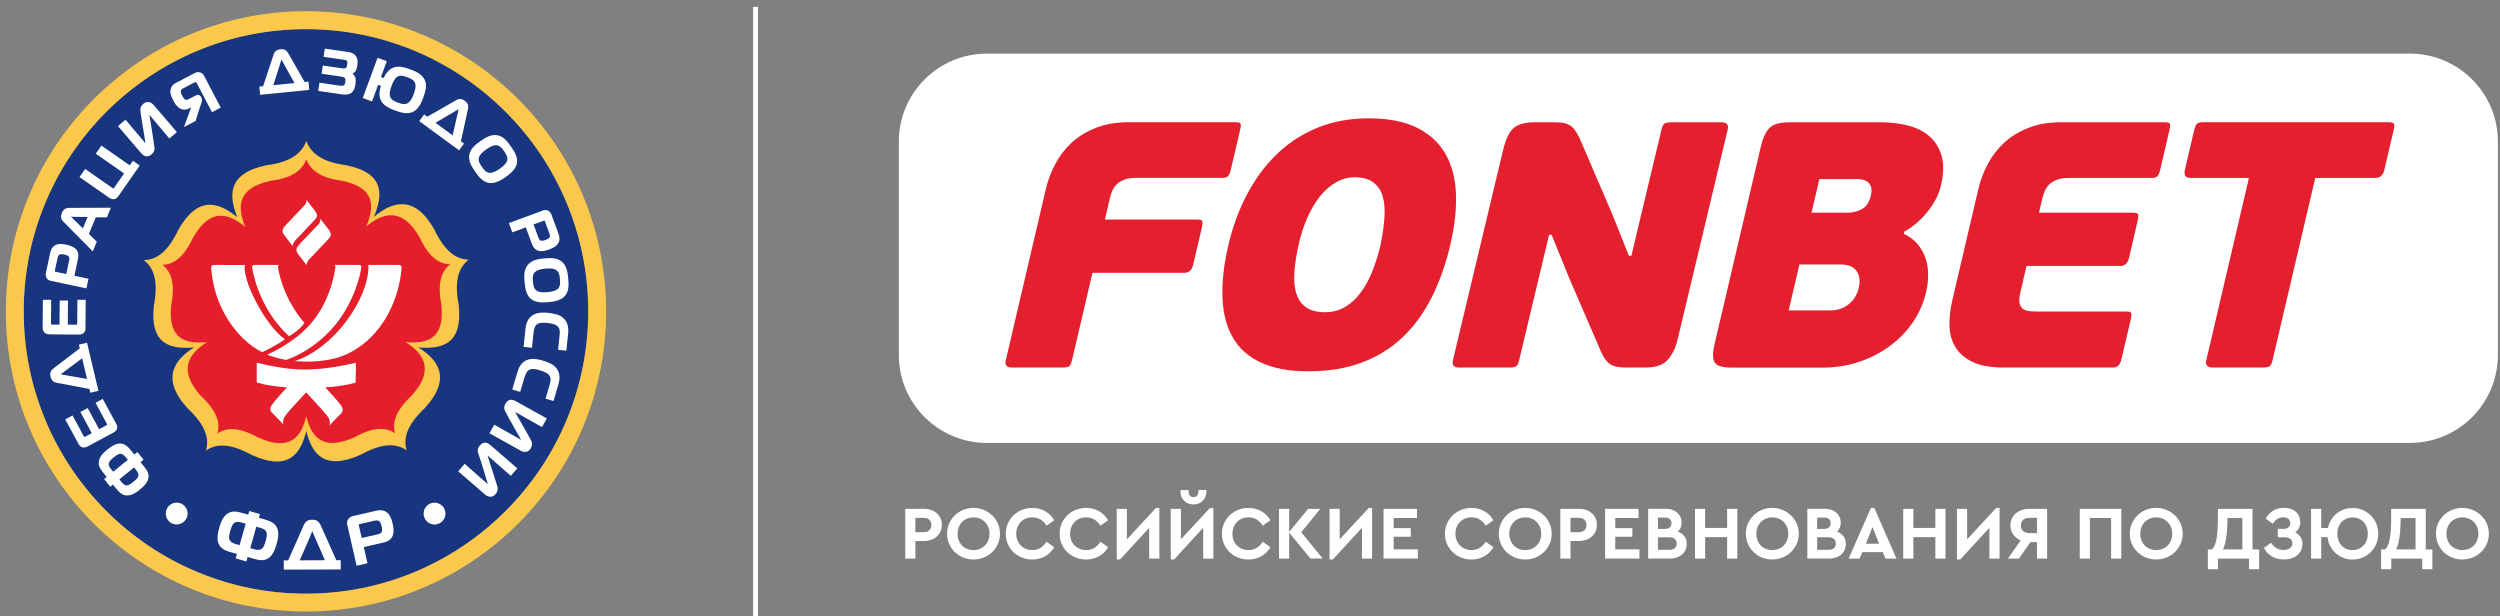
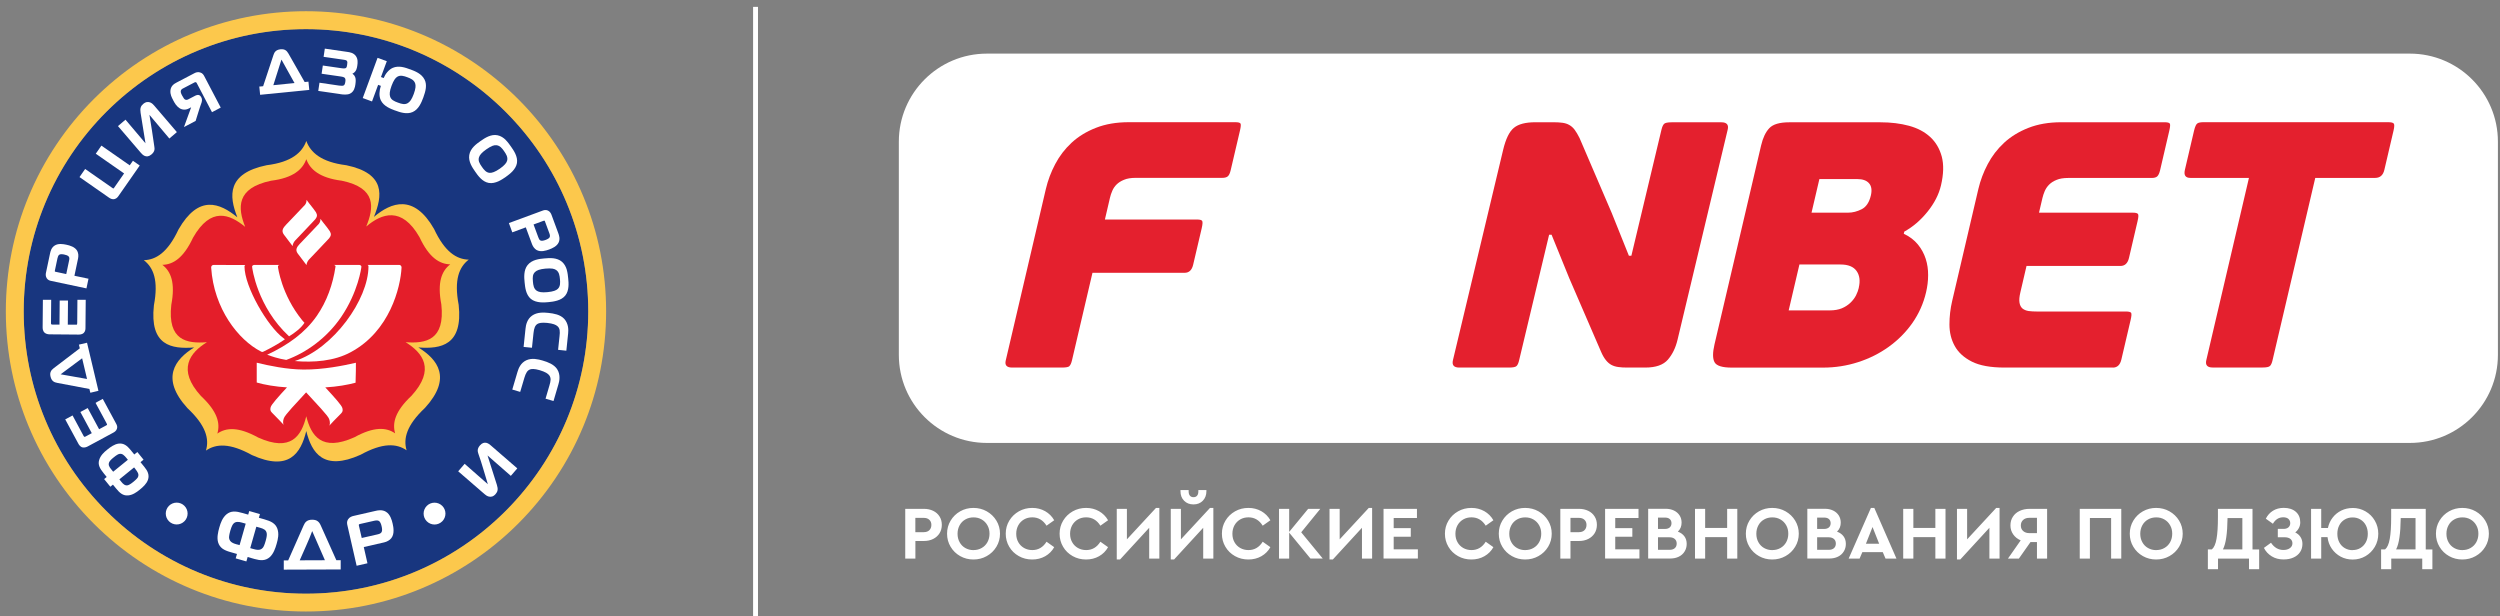
<svg xmlns="http://www.w3.org/2000/svg" id="_Слой_1" data-name="Слой 1" viewBox="0 0 514.75 126.83">
  <rect x="0" y="0" width="514.75" height="126.83" fill="#808080" stroke="none" />
  <defs>
    <style> .cls-1, .cls-2, .cls-3, .cls-4, .cls-5, .cls-6, .cls-7 { stroke-width: 0px; } .cls-1, .cls-3, .cls-5, .cls-7 { fill-rule: evenodd; } .cls-1, .cls-6 { fill: #fcc84c; } .cls-2, .cls-3 { fill: #fff; } .cls-4 { fill: #e4202e; } .cls-5 { fill: #18367f; } .cls-7 { fill: #e41e2a; } </style>
  </defs>
  <path class="cls-5" d="M104.1,23.02c-5.36-5.36-11.76-9.68-18.87-12.62-6.84-2.83-14.35-4.4-22.23-4.4s-15.38,1.56-22.23,4.4c-7.11,2.94-13.51,7.26-18.87,12.62-5.36,5.36-9.68,11.76-12.62,18.87-2.83,6.84-4.4,14.35-4.4,22.23s1.56,15.38,4.4,22.23c2.94,7.11,7.26,13.51,12.62,18.87,5.36,5.36,11.76,9.68,18.87,12.62,6.84,2.83,14.35,4.4,22.23,4.4s15.38-1.56,22.23-4.4c7.11-2.94,13.51-7.26,18.87-12.62,5.36-5.36,9.68-11.76,12.62-18.87,2.84-6.84,4.4-14.35,4.4-22.23s-1.56-15.38-4.4-22.23c-2.94-7.11-7.26-13.51-12.62-18.87" />
  <path class="cls-3" d="M36.38,103.49c1.24,0,2.25,1.01,2.25,2.25s-1.01,2.25-2.25,2.25-2.25-1.01-2.25-2.25,1.01-2.25,2.25-2.25" />
  <path class="cls-3" d="M89.47,103.5c1.24,0,2.25,1.01,2.25,2.25s-1.01,2.25-2.25,2.25-2.25-1.01-2.25-2.25,1.01-2.25,2.25-2.25" />
  <path class="cls-2" d="M100.26,93.56s0,.02.02.02c0-.03,0-.05-.02-.02M99.77,101.74l-5.43-4.7,1.33-1.54,4.78,4.2c-.64-2.03-1.23-4.28-1.95-6.26-.15-.47-.31-1,.32-1.73.46-.54.93-.62,1.33-.53.38.09.68.34.88.51l5.48,4.75-1.33,1.54-4.8-4.2,1.93,6.06c.14.45.19.79.14,1.08-.05.31-.18.55-.4.8-.48.56-.98.63-1.41.52-.4-.1-.72-.37-.89-.52Z" />
  <path class="cls-2" d="M23.3,97.13l3.03-2.46-.3-.37c-.19-.23-.41-.49-.67-.67-.23-.16-.51-.24-.83-.16-.11.03-.23.08-.41.19-.19.11-.43.29-.74.54-.28.22-.48.41-.63.58-.14.16-.23.29-.28.42h0c-.11.25-.1.49-.03.7.08.24.24.46.42.68l.44.55ZM27.91,96.61l-.3-.37-3.03,2.46.44.55c.16.2.35.41.57.54.2.12.43.19.7.13.08-.02.19-.05.37-.15.19-.1.45-.27.79-.55.35-.28.57-.5.72-.66.14-.15.2-.25.23-.32.15-.3.12-.58.01-.84-.12-.29-.33-.56-.52-.79ZM23.25,99.79l-.53.43-1.28-1.58.53-.43-.6-.74c-.42-.51-.72-.95-.89-1.38-.18-.45-.21-.89-.06-1.38.13-.45.37-.84.66-1.19.29-.34.63-.65.99-.93.34-.28.71-.56,1.09-.78.4-.23.81-.41,1.25-.47h0c.53-.07.98.04,1.38.28.39.23.73.58,1.07.99l.79.97.63-.51,1.28,1.58-.63.51.79.97c.34.42.61.82.75,1.25.15.45.17.9,0,1.41h0c-.15.42-.4.79-.71,1.13-.3.33-.64.63-.99.91-.35.29-.72.56-1.11.77-.4.22-.83.37-1.3.41-.51.04-.94-.08-1.34-.34-.39-.25-.75-.63-1.16-1.14l-.61-.75Z" />
  <path class="cls-2" d="M19.86,82.83l1.3-.7c.9,1.67,1.8,3.35,2.71,5.02.19.35.35.66.22,1.1-.07.24-.2.42-.36.56-.15.13-.31.23-.47.31l-5.21,2.81c-.17.09-.35.15-.53.19-.19.03-.37.03-.53,0h0c-.25-.06-.43-.2-.58-.37-.14-.15-.24-.32-.32-.48l-2.66-4.92,1.51-.81,2.25,4.18c.03.05.06.11.1.15.03.03.06.06.09.07.03.01.07,0,.1,0,.05-.01.1-.04.14-.06l1.28-.69-2.35-4.36,1.51-.81,2.35,4.36,1.52-.82s.06-.04.09-.07c.01-.02.02-.03.02-.03v-.02s0-.04-.01-.09c-.02-.07-.07-.16-.12-.26l-2.23-4.13.2-.11Z" />
  <path class="cls-2" d="M16.91,73.77l-4.43,3.3,5.44.96-1.01-4.26ZM18.54,80.63l-.13-.54-6.65-1.26c-.29-.06-.56-.13-.8-.32-.24-.19-.44-.48-.55-.95-.1-.41-.09-.73.03-1.01.11-.28.32-.51.61-.73l5.38-4.1-.18-.76,1.67-.39,2.35,9.9-1.67.4-.05-.22Z" />
  <path class="cls-2" d="M16.17,61.73h1.48s-.05,5.68-.05,5.68c0,.19,0,.37-.04.55-.04.2-.13.39-.29.56-.17.18-.38.27-.59.32-.19.05-.39.05-.56.05l-5.93-.05c-.19,0-.38-.03-.56-.09-.18-.06-.34-.15-.46-.26h0c-.19-.18-.28-.39-.34-.6-.05-.2-.05-.4-.05-.57l.05-5.59h1.71s-.04,4.76-.04,4.76c0,.06,0,.12.01.18,0,.04.02.08.05.1.05.05.16.06.23.06h1.46s.04-4.95.04-4.95h1.71s-.04,4.97-.04,4.97h1.73s.08,0,.11,0c.02,0,.03-.01.04-.02v-.02s.03-.04.04-.09c.01-.07.02-.17.02-.29l.04-4.7h.23Z" />
  <path class="cls-2" d="M11.53,55.98l2.11.45.57-2.71c.03-.16.07-.33.07-.49,0-.14-.03-.28-.12-.4-.09-.11-.24-.2-.4-.27-.18-.07-.38-.12-.53-.15-.17-.04-.37-.07-.56-.07-.17,0-.34.02-.46.1-.12.08-.2.2-.25.33-.06.14-.1.3-.13.42l-.53,2.52c-.01.06-.03.14,0,.19.01.02.03.03.06.04.04.02.1.03.16.04M15.32,56.78l2.9.61-.42,1.99-7.18-1.52c-.35-.07-.72-.15-1-.57-.13-.2-.18-.42-.2-.62-.01-.2.01-.39.05-.54l.82-3.89c.1-.47.26-1.21.93-1.66.37-.25.81-.34,1.25-.34.42,0,.85.07,1.2.15.35.07.79.19,1.2.38.43.2.83.5,1.05.93.1.2.17.45.2.71.02.25.01.52-.04.78l-.76,3.61Z" />
-   <path class="cls-2" d="M14.67,44.67l2.39,2.35.97-2.34-3.35-.04c-.07,0-.15-.1-.17-.05-.02.05.11.04.16.09M19.87,49.91l-.77,1.85-5.97-6.04c-.3-.3-.48-.57-.54-.87-.07-.3-.01-.62.15-1.01.16-.37.34-.63.6-.8.26-.17.58-.24,1.01-.24l8.49-.03-.83,1.99-2.28-.02-1.43,3.43,1.63,1.59-.06.14Z" />
  <path class="cls-2" d="M27.55,33.23l1.22.85c-1.43,2.05-2.85,4.09-4.28,6.14-.22.32-.44.64-.88.76h0c-.25.07-.49.04-.69-.03-.19-.07-.36-.17-.5-.27l-6.05-4.22,1.16-1.67,5.48,3.82.09.06c.09.06.19.14.23.14h.01c.06,0,.16-.14.2-.21l2.01-2.89-5.83-4.06,1.16-1.67,5.83,4.06.66-.94.19.13Z" />
  <path class="cls-2" d="M30.04,29.75s0-.02-.02-.02c0,.03-.01.05.02.02M31.75,21.74l4.67,5.46-1.55,1.32-4.1-4.87c.35,2.14.71,4.34,1,6.48.08.49.16,1.03-.57,1.66-.54.46-1.01.48-1.39.32-.36-.15-.63-.44-.8-.64l-4.72-5.51,1.55-1.32,4.12,4.87-1.01-6.28c-.07-.46-.07-.81.02-1.09.09-.3.26-.52.51-.73.56-.48,1.06-.48,1.47-.31.38.16.66.47.8.64Z" />
  <path class="cls-2" d="M42.07,15.71l3.38,6.44-1.8.95-3.15-6.01s-.05-.08-.08-.11c-.03-.03-.07-.05-.12-.06-.05-.01-.08-.01-.12,0-.05.01-.09.03-.15.06l-2.33,1.22c-.1.05-.21.11-.29.19-.08.07-.15.16-.18.29-.04.14-.02.3.03.46.05.18.15.36.24.53.13.25.24.43.34.57.08.12.16.19.23.23h0c.08.06.19.09.31.09.11,0,.23-.03.35-.09l1.46-.76c.08-.04.27-.14.49-.16.25-.02.52.05.7.38l.09.17c.05.09.1.22.11.39.02.16,0,.36-.07.6-.45,1.21-.83,2.57-1.23,3.81l-2.4,1.26,1.48-4.07-.49.25c-.32.17-.65.24-.96.23-.34-.01-.66-.11-.94-.29-.31-.2-.56-.46-.78-.75-.2-.28-.38-.59-.54-.9v-.02c-.28-.51-.63-1.18-.56-1.97.04-.45.21-.79.45-1.06.24-.26.54-.45.88-.62l3.63-1.9c.13-.07.3-.14.49-.18.19-.04.41-.04.65.03.26.07.44.19.58.34.13.14.22.3.32.49" />
  <path class="cls-2" d="M60.64,17.1l-2.69-4.83-1.67,5.27,4.36-.44ZM53.63,17.81l.55-.06,2.13-6.43c.09-.28.21-.54.42-.75.22-.21.53-.37,1.01-.42.42-.04.74.01,1,.16.26.15.46.38.64.7l3.35,5.88.78-.08.17,1.7-10.12,1.01-.17-1.7.23-.02Z" />
  <path class="cls-2" d="M70.04,19.37l-4.51-.65.25-1.69,4.03.59c.08.01.34.04.58.04.13,0,.24-.01.31-.04.14-.05.23-.16.28-.29.07-.15.1-.33.12-.48.02-.12.04-.27.03-.43-.01-.13-.05-.27-.13-.37-.02-.02-.07-.07-.16-.12-.12-.06-.31-.13-.61-.17l-4.01-.58.25-1.69,3.81.55c.25.04.46.05.64.04.14-.01.25-.04.32-.09.16-.13.21-.44.24-.65v-.07c.05-.25.09-.57-.07-.75-.06-.06-.14-.11-.23-.14-.1-.04-.22-.06-.33-.07l-4.22-.61.25-1.69,4.61.67c.58.08,1.29.19,1.78.85h0c.22.31.32.64.35.99.03.33,0,.66-.05.98-.04.28-.09.56-.2.82-.11.27-.29.52-.58.72-.08.05-.16.1-.24.14.04.03.08.05.12.08.2.15.36.35.45.59.07.17.11.37.12.62,0,.24-.01.53-.06.88-.04.31-.11.69-.27,1.04-.17.37-.44.71-.88.91-.29.13-.64.17-.98.17-.33,0-.67-.04-.96-.08" />
  <path class="cls-2" d="M81.24,16.38c-.2.3-.41.72-.62,1.29-.21.56-.32,1-.36,1.37-.04.35-.01.62.06.83.1.34.31.58.58.77.28.2.65.35,1.04.49.42.16.79.27,1.13.3.32.02.62-.03.91-.21h0c.21-.13.41-.32.61-.61.2-.3.4-.71.6-1.25.21-.58.33-1.03.36-1.38.04-.34,0-.6-.07-.82-.12-.36-.36-.61-.64-.8-.3-.2-.65-.34-.98-.46-.32-.12-.69-.25-1.05-.29-.34-.04-.69,0-1,.19-.2.12-.39.3-.58.59M79.56,12.82l-1.12,3.04.56.21c.17-.42.42-.85.73-1.21.32-.38.71-.7,1.14-.89,1.25-.54,2.59-.05,3.57.31h.03c.99.38,2.33.87,2.95,2.11.27.53.33,1.12.26,1.74-.07.61-.27,1.26-.52,1.95-.2.54-.44,1.14-.78,1.68-.35.55-.8,1.04-1.42,1.31-.63.28-1.3.28-1.94.17-.6-.1-1.17-.31-1.63-.48h-.03c-.97-.37-2.35-.88-2.95-2.11-.21-.44-.29-.96-.27-1.48.02-.52.12-1.04.28-1.49l-.56-.21-1.26,3.42-1.91-.7,3.05-8.28,1.91.7-.08.21Z" />
-   <path class="cls-2" d="M93.2,27.87l1.23-5.39-4.77,2.8,3.53,2.59ZM87.52,23.7l.45.33,5.88-3.36c.25-.14.51-.26.82-.28.31-.01.64.08,1.03.37.34.25.54.5.64.79.1.29.09.59,0,.95l-1.44,6.61.63.46-1.01,1.38c-2.73-2.01-5.47-4.01-8.2-6.01l1.01-1.38.18.14Z" />
  <path class="cls-2" d="M101.37,30.05c-.34.13-.74.35-1.25.71-.47.33-.82.63-1.06.9-.23.26-.37.5-.44.74-.1.33-.08.63.02.93.11.32.32.65.58,1.02.19.28.42.59.69.83.26.23.57.4.94.41h0c.22.01.48-.03.81-.16.34-.13.75-.35,1.24-.69.5-.35.85-.65,1.09-.93.23-.26.36-.49.42-.71.11-.36.05-.71-.07-1.03-.14-.34-.35-.66-.54-.93-.2-.29-.42-.6-.69-.83-.25-.22-.55-.38-.93-.41-.24-.02-.5.02-.82.14M104.12,28.82c.44.43.79.94,1.09,1.36.28.4.64.91.9,1.48.27.59.44,1.24.33,1.92-.11.64-.47,1.2-.91,1.68-.44.47-.96.86-1.42,1.19-.38.26-.91.62-1.5.89-.62.27-1.31.45-1.99.32-1.33-.24-2.22-1.51-2.78-2.32h0c-.59-.85-1.43-2.06-1.22-3.41.22-1.42,1.51-2.32,2.32-2.89h0c.47-.34,1.01-.69,1.59-.94.6-.25,1.25-.39,1.91-.25.68.14,1.23.51,1.69.96Z" />
  <path class="cls-2" d="M111.89,45.47l-2.03.75c.32.86.63,1.74.96,2.6.1.28.22.61.51.72.13.05.31.04.48.01.19-.03.38-.1.53-.15.16-.06.35-.14.51-.24.14-.09.27-.2.33-.32.06-.13.06-.28.04-.42-.02-.16-.08-.31-.12-.42-.3-.8-.6-1.61-.89-2.41-.02-.06-.05-.13-.1-.15-.05-.02-.14,0-.23.04M108.26,46.81l-2.78,1.03-.7-1.91,6.88-2.54c.16-.06.32-.12.51-.14.2-.03.41,0,.64.1.22.1.38.25.5.42.12.16.2.33.25.48l1.4,3.79c.16.45.39,1.14.08,1.85-.18.41-.51.72-.88.96-.36.23-.75.39-1.09.52-.33.12-.77.26-1.22.32-.47.06-.96.02-1.38-.22h0c-.2-.12-.38-.29-.54-.49-.15-.2-.29-.43-.38-.68l-1.28-3.46Z" />
  <path class="cls-2" d="M113.71,55.31c-.36-.05-.81-.06-1.43,0-.58.06-1.02.14-1.36.26-.33.11-.57.26-.75.43h0c-.25.24-.38.51-.44.82-.06.33-.04.72,0,1.18.03.34.07.72.19,1.06.11.32.3.62.62.82h0c.19.12.44.21.78.27.36.05.83.06,1.42,0,.61-.06,1.06-.15,1.4-.27.33-.11.55-.25.72-.41.27-.26.39-.59.44-.93.05-.36.02-.75-.01-1.08-.03-.35-.08-.73-.19-1.06-.11-.32-.29-.61-.61-.82-.2-.13-.44-.23-.78-.28M116.71,55.59c.17.6.23,1.21.28,1.72.05.49.11,1.11.05,1.73-.06.65-.23,1.3-.66,1.83h0c-.41.5-.99.82-1.62,1.01-.61.19-1.26.28-1.82.33-.45.04-1.09.1-1.75.03-.67-.07-1.36-.26-1.89-.7-.52-.44-.82-1.05-1-1.68-.17-.61-.23-1.23-.28-1.71-.05-.5-.11-1.11-.05-1.74.06-.64.23-1.29.66-1.83.9-1.13,2.47-1.28,3.44-1.37h.01c.57-.06,1.22-.1,1.84-.03.65.08,1.28.28,1.79.72.52.46.82,1.05,1,1.66Z" />
  <path class="cls-2" d="M109.29,71.58l-1.48-.15.39-3.73c.04-.41.12-.9.32-1.38.2-.49.51-.96,1.03-1.33.52-.37,1.12-.54,1.71-.6.58-.06,1.14-.02,1.61.03.61.06,1.22.16,1.78.33.58.18,1.1.46,1.5.88.48.51.7,1.11.8,1.66.09.55.06,1.04.03,1.35l-.37,3.57-1.7-.18.3-2.83c.05-.45.08-.86.02-1.21-.06-.33-.19-.62-.48-.85h0c-.15-.13-.37-.26-.68-.37-.33-.12-.78-.21-1.38-.28-.6-.06-1.03-.05-1.34-.01-.29.04-.47.11-.6.17-.3.15-.49.39-.63.7-.14.33-.22.74-.27,1.21l-.32,3.04-.23-.02Z" />
  <path class="cls-2" d="M106.9,80.63l-1.42-.42,1.06-3.6c.12-.4.28-.87.56-1.3.28-.44.68-.85,1.25-1.12.58-.27,1.2-.33,1.79-.28.58.05,1.12.19,1.57.32.59.17,1.18.38,1.69.65.54.29,1,.65,1.32,1.14.38.58.49,1.22.48,1.78,0,.55-.13,1.03-.22,1.33l-1.01,3.44-1.64-.48.8-2.73c.13-.43.23-.83.24-1.19,0-.34-.08-.64-.31-.93-.13-.15-.31-.32-.61-.49-.31-.17-.73-.35-1.3-.52-.58-.17-1.01-.24-1.32-.25-.29-.01-.49.02-.62.06-.32.1-.56.3-.74.57-.2.3-.35.69-.49,1.14l-.87,2.94-.22-.06Z" />
-   <path class="cls-2" d="M105.87,84.61s0,.02.02.02c0-.03,0-.05-.02-.02M107.06,92.71l-6.28-3.49.99-1.78,5.54,3.14c-.37-.66-3.13-5.46-3.19-5.72-.24-.43-.51-.91-.04-1.76.35-.62.78-.8,1.2-.79.39,0,.74.19.97.32l6.34,3.53-.99,1.78-5.55-3.13,3.13,5.54c.23.41.34.74.36,1.03.02.31-.07.58-.23.87-.36.64-.83.82-1.27.8-.41-.02-.78-.21-.98-.32Z" />
  <path class="cls-2" d="M73.91,108.29l.57,2.48,3.17-.72c.34-.08.75-.17.93-.5.08-.15.1-.36.09-.57-.01-.23-.06-.46-.1-.63-.04-.2-.11-.43-.2-.63-.08-.19-.19-.35-.34-.45-.15-.09-.32-.12-.49-.11-.19,0-.37.04-.51.07-.97.22-1.94.45-2.91.66-.08.02-.17.04-.22.11-.02.03-.02.07-.02.1,0,.05.02.13.03.2M74.9,112.63l.76,3.35-2.23.51c-.63-2.76-1.26-5.52-1.89-8.28-.09-.39-.17-.81.12-1.27.14-.23.34-.39.55-.5.2-.11.4-.17.58-.21l4.5-1.03c.26-.06.59-.14.97-.14.39,0,.81.07,1.2.31.44.26.74.68.96,1.14.21.44.34.92.43,1.33.09.4.19.91.18,1.44,0,.55-.12,1.1-.46,1.53h0c-.16.21-.38.39-.64.54-.25.15-.53.26-.83.33l-4.2.96Z" />
  <path class="cls-2" d="M52.78,108.44l-1.26,4.42.57.16c.33.09.72.2,1.09.19.34,0,.66-.11.92-.41.09-.1.17-.24.27-.46.1-.23.21-.55.34-1.01.11-.4.18-.71.21-.97.03-.25.02-.44-.01-.6h0c-.06-.33-.23-.55-.45-.71-.24-.17-.55-.28-.86-.37l-.82-.23ZM48.76,112.08l.57.16,1.26-4.42-.82-.23c-.29-.08-.61-.15-.92-.13-.28.02-.55.11-.78.36-.06.07-.15.18-.26.39-.11.23-.25.56-.39,1.06-.14.5-.21.86-.24,1.11-.03.24-.02.37,0,.46.06.39.28.65.56.84.31.2.69.32,1.02.41ZM51.1,105.98l.22-.76,2.2.63-.22.76,1.1.31c.73.21,1.31.42,1.75.72.46.31.78.7.97,1.25.17.5.21,1.03.16,1.55-.05.51-.17,1.03-.32,1.53-.14.49-.3,1-.52,1.46-.22.48-.5.92-.87,1.26h0c-.45.41-.94.6-1.48.64-.52.04-1.07-.06-1.67-.23l-1.43-.41-.26.91-2.2-.63.26-.91-1.43-.41c-.6-.17-1.12-.38-1.54-.68-.43-.32-.75-.74-.92-1.32h0c-.13-.49-.14-1.01-.07-1.53.06-.51.19-1.03.33-1.52.14-.5.31-1.01.54-1.47.24-.47.54-.9.95-1.24.46-.37.93-.54,1.48-.56.53-.02,1.13.1,1.85.31l1.11.32Z" />
  <path class="cls-2" d="M64.28,109.35c-.68,1.91-1.76,4.12-2.57,6.02l5.19-.02-2.62-6ZM58.67,115.38h.67s3.18-7.2,3.18-7.2c.14-.31.29-.59.56-.81.27-.22.64-.36,1.19-.36.48,0,.83.09,1.11.29.28.19.48.48.65.86l3.22,7.18h.9s0,1.91,0,1.91c-3.91.02-7.81.03-11.72.04v-1.91s.22,0,.22,0Z" />
  <path class="cls-1" d="M40,71.54c-4.7.37-9.23-.37-8.31-8.68.97-5.12-.08-7.76-2.08-9.29,2.5-.06,4.93-1.59,7.14-6.32,4.15-7.24,8.49-5.48,12.12-2.51-1.75-4.38-2.15-9.03,6.02-10.72,5.19-.64,7.35-2.66,8.18-5,.84,2.34,3.05,4.36,8.23,5,8.15,1.69,7.45,6.3,5.69,10.64,3.58-3.03,8.23-4.77,12.38,2.48,2.21,4.74,4.64,6.26,7.14,6.32-1.99,1.53-3.05,4.17-2.07,9.3.91,8.31-3.6,9.13-8.3,8.78,3.97,2.46,6.99,6.27,1.37,12.44-3.81,3.58-4.5,6.34-3.79,8.74-2.06-1.43-4.91-1.6-9.49.92-7.61,3.42-10.04-.37-11.17-4.89-1.11,4.58-3.56,8.38-11.18,4.95-4.57-2.53-7.41-2.35-9.48-.92.72-2.4.02-5.16-3.8-8.74-5.62-6.17-2.58-10.06,1.39-12.51Z" />
  <path class="cls-7" d="M42.63,70.46c-4.15.32-8.18-.33-7.36-7.69.86-4.55-.07-6.88-1.84-8.24,2.22-.05,4.36-1.4,6.32-5.6,3.67-6.42,7.52-4.85,10.73-2.22-1.54-3.88-1.9-8,5.34-9.5,4.6-.57,6.51-2.36,7.25-4.44.74,2.08,2.7,3.86,7.3,4.44,7.23,1.5,6.61,5.58,5.04,9.43,3.17-2.68,7.3-4.23,10.97,2.2,1.96,4.2,4.11,5.54,6.33,5.59-1.77,1.35-2.71,3.7-1.84,8.24.81,7.37-3.19,8.1-7.35,7.79,3.52,2.19,6.19,5.57,1.21,11.03-3.38,3.17-3.99,5.61-3.37,7.74-1.82-1.26-4.35-1.42-8.4.81-6.75,3.03-8.89-.32-9.9-4.33-.99,4.06-3.16,7.41-9.9,4.38-4.06-2.24-6.57-2.08-8.41-.81.64-2.13.02-4.57-3.37-7.74-4.97-5.46-2.29-8.92,1.23-11.08h0Z" />
  <path class="cls-3" d="M66.99,79.78c1.74,1.88,3.42,3.72,3.51,4.26.07.34.14.69-.25,1.07-.95.92-2.28,2.34-2.48,2.57.09-.11.31-.49,0-1.41-.23-.69-2.71-3.26-4.74-5.48-2,2.18-4.36,4.64-4.58,5.31-.32.92-.09,1.3,0,1.41-.21-.22-1.54-1.65-2.48-2.57-.39-.38-.32-.73-.25-1.07.09-.52,1.68-2.28,3.37-4.11-2.25-.12-4.74-.55-6.23-1v-4.08c2.47.61,6.21,1.39,9.63,1.41,4.05.03,8.2-.8,10.79-1.4,0,1.44,0,1.7-.07,4.11-1.59.43-3.81.83-6.21.96" />
  <path class="cls-3" d="M82.19,54.55h-6.5c.09.06.18.14.18.29,0,6.81-7.22,16.93-15.18,19.5,3.83.33,8.13.03,11.55-1.84,8.01-4.29,10.24-13.34,10.44-17.43,0-.14-.04-.27-.14-.37-.09-.11-.22-.16-.36-.16h0Z" />
  <path class="cls-3" d="M69.08,54.9c-.53,3.61-1.78,7.18-3.88,10.18-2.35,3.38-5.84,5.93-10.19,7.96.59.21,1.12.4,1.61.54.76.22,1.59.42,2.32.53,4.19-1.52,8.41-4.58,11.33-8.88,3.46-5.09,4.14-10.12,4.14-10.31,0-.32-.4-.37-.4-.37h-5.24c.12.03.32.12.32.34" />
  <path class="cls-3" d="M60.24,50.66l-1.79-2.36c-.61-.82-.09-1.44.41-1.99,1.21-1.3,2.61-2.69,3.94-4.14.23-.3.32-.62.32-1.02.72,1.01,1.3,1.61,1.93,2.55.33.58.26.93-.13,1.44-1.33,1.44-3,3.17-4.1,4.33-.29.3-.55.75-.57,1.2" />
  <path class="cls-3" d="M63.1,54.57l-1.79-2.36c-.62-.82-.09-1.44.41-1.99,1.21-1.3,2.61-2.69,3.94-4.14.23-.3.32-.62.32-1.02.72,1.01,1.3,1.61,1.93,2.55.33.58.26.93-.13,1.44-1.33,1.44-3,3.17-4.1,4.33-.29.3-.55.75-.57,1.2" />
  <path class="cls-3" d="M46.51,54.55h-2.53c-.15,0-.27.05-.37.16-.09.11-.14.23-.13.37.54,8.5,5.63,14.94,10.24,17.29.03.02.17.07.25.11.07-.02.17-.04.27-.08,1.55-.75,3-1.56,4.31-2.46.05-.04.08-.08.1-.1-.11-.08-.21-.15-.31-.23-3.24-2.39-8-10.58-8-14.76,0-.15.08-.23.17-.29h-4" />
  <path class="cls-3" d="M57.23,54.88c0-.22.19-.3.31-.33h-5.24s-.39.04-.39.37c0,.25,1.06,8.29,7.61,14.33,1.22-.74,2.53-1.76,3.17-2.79-.05-.06-.17-.18-.23-.25-.11-.12-.21-.23-.27-.31-4.23-5.23-4.96-10.82-4.96-11.02h0Z" />
  <path class="cls-6" d="M104.1,23.02c-5.36-5.36-11.76-9.68-18.87-12.62-6.84-2.84-14.35-4.4-22.23-4.4s-15.38,1.56-22.23,4.4c-7.11,2.94-13.51,7.26-18.87,12.62-5.36,5.36-9.68,11.76-12.62,18.87-2.84,6.84-4.4,14.35-4.4,22.23s1.56,15.38,4.4,22.23c2.94,7.11,7.26,13.51,12.62,18.87,5.36,5.36,11.76,9.68,18.87,12.62,6.84,2.83,14.35,4.4,22.23,4.4s15.38-1.56,22.23-4.4c7.11-2.94,13.51-7.26,18.87-12.62,5.36-5.36,9.68-11.76,12.62-18.87,2.83-6.84,4.4-14.35,4.4-22.23s-1.56-15.38-4.4-22.23c-2.94-7.11-7.26-13.51-12.62-18.87M63,2.31c8.37,0,16.35,1.67,23.63,4.68,7.57,3.13,14.37,7.73,20.07,13.42,5.7,5.7,10.29,12.5,13.42,20.07,3.02,7.28,4.68,15.27,4.68,23.63s-1.67,16.35-4.68,23.63c-3.13,7.57-7.72,14.37-13.42,20.07-5.7,5.7-12.5,10.29-20.07,13.42-7.28,3.02-15.27,4.68-23.63,4.68s-16.35-1.66-23.63-4.68c-7.57-3.13-14.37-7.72-20.07-13.42-5.7-5.7-10.29-12.5-13.42-20.07-3.02-7.28-4.68-15.27-4.68-23.63s1.66-16.35,4.68-23.63c3.13-7.57,7.72-14.37,13.42-20.07,5.7-5.7,12.5-10.29,20.07-13.42,7.28-3.02,15.27-4.68,23.63-4.68Z" />
  <rect class="cls-2" x="155.06" y="1.41" width="1.01" height="125.42" />
  <path class="cls-2" d="M203.2,11.04h292.99c10.01,0,18.13,8.12,18.13,18.13v43.9c0,10.01-8.12,18.13-18.13,18.13H203.2c-10.01,0-18.13-8.12-18.13-18.13V29.17c0-10.01,8.12-18.13,18.13-18.13" />
  <path class="cls-4" d="M220.19,75.39c-.21.2-.73.29-1.55.29h-10.24c-1.11,0-1.55-.48-1.32-1.45l8.27-35.35c.41-1.73,1.04-3.43,1.92-5.09.87-1.66,1.99-3.12,3.37-4.4,1.38-1.28,3.05-2.3,5.01-3.07,1.96-.77,4.21-1.16,6.76-1.16h21.94c.58,0,.93.09,1.06.26.12.17.09.66-.1,1.47l-1.91,8.15c-.15.63-.34,1.05-.59,1.26-.25.22-.63.32-1.16.32h-17.82c-.96,0-1.77.13-2.4.4-.64.26-1.15.59-1.53.97-.38.38-.68.82-.88,1.3-.21.48-.37.96-.48,1.44l-1.04,4.47h18.98c.58,0,.93.1,1.05.29.12.2.09.7-.1,1.52l-1.76,7.5c-.26,1.1-.84,1.66-1.76,1.66h-18.97l-4.22,18.03c-.14.58-.31.96-.52,1.16" />
-   <path class="cls-4" d="M284.25,50.43c.39-1.87.66-3.67.79-5.38.14-1.71.04-3.19-.29-4.44-.33-1.25-.97-2.24-1.9-2.99-.93-.74-2.24-1.12-3.92-1.12-1.4,0-2.71.36-3.93,1.09-1.23.72-2.32,1.7-3.28,2.92-.96,1.22-1.8,2.66-2.52,4.29-.72,1.64-1.29,3.34-1.71,5.13-.51,2.21-.84,4.21-.97,5.98-.12,1.78,0,3.28.39,4.51.39,1.23,1.05,2.18,2,2.85.95.68,2.24,1.01,3.88,1.01s2.99-.37,4.23-1.12c1.23-.74,2.31-1.75,3.23-3.03.93-1.27,1.72-2.75,2.38-4.44.66-1.69,1.2-3.44,1.63-5.27M298.63,50.35c-.94,4.04-2.23,7.67-3.85,10.89-1.62,3.22-3.62,5.97-6,8.22-2.38,2.26-5.18,3.99-8.39,5.19-3.22,1.2-6.87,1.8-10.96,1.8s-7.14-.59-9.73-1.77c-2.58-1.18-4.53-2.89-5.83-5.12-1.31-2.24-2.03-4.97-2.16-8.19-.14-3.22.27-6.85,1.21-10.89.92-3.94,2.26-7.53,4-10.75,1.74-3.22,3.83-5.98,6.26-8.26,2.44-2.28,5.22-4.04,8.34-5.27,3.12-1.23,6.56-1.84,10.32-1.84s7.14.61,9.71,1.84c2.57,1.23,4.55,2.97,5.92,5.23,1.37,2.26,2.14,5,2.3,8.19.16,3.2-.21,6.77-1.14,10.71Z" />
  <path class="cls-4" d="M382.72,59.23c.33-1.4.18-2.54-.45-3.43-.63-.89-1.73-1.34-3.31-1.34h-8.46l-2.21,9.45h8.47c.96,0,1.78-.15,2.48-.43.68-.29,1.28-.68,1.77-1.15.5-.48.87-.98,1.15-1.52.26-.53.46-1.06.58-1.59M372.99,43.79h7.53c.95,0,1.9-.25,2.82-.72.92-.48,1.54-1.42,1.87-2.82.26-1.1.13-1.95-.38-2.52-.51-.58-1.32-.86-2.41-.86h-7.81l-1.62,6.93ZM391.97,48.12c1.21.57,2.18,1.31,2.91,2.2.73.89,1.27,1.88,1.62,2.96.35,1.08.51,2.21.5,3.39,0,1.18-.15,2.34-.42,3.5-.54,2.31-1.48,4.41-2.81,6.32-1.33,1.9-2.96,3.53-4.87,4.91-1.9,1.37-4.02,2.43-6.33,3.17-2.32.75-4.73,1.12-7.23,1.12h-18.76c-1.97,0-3.16-.37-3.56-1.12-.4-.74-.4-1.96-.01-3.64l9.6-40.98c.37-1.59.94-2.77,1.7-3.57.76-.8,2.13-1.2,4.1-1.2h18.76c2.16,0,4.13.24,5.89.72,1.77.48,3.22,1.25,4.37,2.31,1.15,1.06,1.94,2.41,2.38,4.04.43,1.64.38,3.61-.16,5.91-.44,1.88-1.37,3.69-2.79,5.45-1.42,1.76-3.01,3.11-4.77,4.08l-.1.43Z" />
  <path class="cls-4" d="M435.04,75.68h-22.3c-2.89,0-5.13-.41-6.75-1.23-1.61-.82-2.78-1.88-3.51-3.21-.73-1.32-1.09-2.8-1.09-4.44,0-1.64.19-3.25.56-4.83l5.4-23.08c.41-1.73,1.04-3.43,1.92-5.09.87-1.66,1.99-3.12,3.37-4.4,1.38-1.27,3.05-2.3,5.01-3.07,1.96-.77,4.21-1.16,6.76-1.16h21.28c.58,0,.93.09,1.06.26.13.16.1.66-.09,1.47l-1.9,8.16c-.15.62-.35,1.04-.59,1.26-.24.22-.63.32-1.16.32h-17.17c-.96,0-1.77.13-2.4.4-.64.26-1.15.59-1.53.98-.38.38-.67.81-.89,1.3-.21.48-.36.96-.48,1.44l-.71,3.03h19.34c.58,0,.93.1,1.05.29.12.2.09.7-.11,1.52l-1.75,7.5c-.26,1.11-.85,1.66-1.76,1.66h-19.34l-1.26,5.41c-.22.92-.28,1.64-.18,2.17.09.53.3.92.62,1.19.33.26.74.43,1.25.51.51.07,1.08.1,1.71.1h18.33c.58,0,.93.09,1.06.26.13.17.1.66-.09,1.47l-1.91,8.16c-.26,1.11-.85,1.66-1.76,1.66" />
  <path class="cls-4" d="M489.05,36.64h-12.34l-8.79,37.52c-.13.58-.31.98-.53,1.19-.23.22-.74.32-1.56.32h-10.25c-1.11,0-1.54-.51-1.3-1.52l8.78-37.52h-12.06c-1.01,0-1.39-.55-1.13-1.66l1.89-8.08c.2-.82.42-1.31.68-1.48.25-.17.67-.25,1.25-.25h38.03c.57,0,.95.08,1.13.25.18.17.17.66-.02,1.48l-1.89,8.08c-.26,1.11-.89,1.66-1.9,1.66" />
  <path class="cls-4" d="M318.96,48.34l-6.17,25.83c-.13.58-.31.98-.53,1.19-.22.22-.74.32-1.56.32h-10.24c-1.11,0-1.54-.5-1.3-1.52l10.33-43.28c.54-2.26,1.27-3.78,2.21-4.55.92-.77,2.4-1.16,4.42-1.16h3.75c.72,0,1.34.04,1.85.11.51.07.97.21,1.37.44.41.22.78.54,1.11.97.33.44.67,1.01,1.03,1.73l6.63,15.44,3.53,8.8h.51l6.2-25.97c.14-.58.32-.97.54-1.19.22-.21.74-.32,1.55-.32h10.25c1.1,0,1.54.51,1.29,1.52l-10.33,43.28c-.39,1.63-1.05,2.99-1.98,4.07-.93,1.08-2.48,1.63-4.64,1.63h-3.75c-.68,0-1.28-.03-1.82-.11-.54-.07-1.01-.22-1.41-.43-.41-.22-.79-.54-1.14-.98-.35-.43-.69-1.01-1-1.73l-6.55-15.15-3.64-8.95h-.51Z" />
  <path class="cls-2" d="M507.01,113.26c.62,0,1.18-.14,1.68-.43.5-.28.89-.68,1.18-1.19.28-.51.43-1.09.43-1.75s-.14-1.22-.43-1.73c-.28-.51-.68-.91-1.18-1.2-.5-.29-1.06-.43-1.68-.43s-1.19.14-1.69.43c-.5.28-.89.68-1.17,1.19-.28.51-.43,1.09-.43,1.75s.14,1.23.43,1.75c.28.51.67.91,1.17,1.19.5.28,1.06.43,1.69.43M506.99,115.2c-.99,0-1.9-.23-2.73-.7-.83-.47-1.48-1.1-1.97-1.92-.49-.81-.73-1.71-.73-2.69s.24-1.88.73-2.69c.49-.81,1.14-1.45,1.97-1.92.83-.47,1.74-.7,2.73-.7s1.91.23,2.74.7c.83.47,1.49,1.1,1.99,1.92.49.81.74,1.71.74,2.69s-.25,1.88-.74,2.69c-.49.81-1.15,1.45-1.99,1.92-.83.47-1.75.7-2.74.7ZM494.31,106.67c-.02,1.58-.11,2.9-.26,3.96-.15,1.06-.38,1.89-.69,2.49h4v-6.45h-3.06ZM500.83,113.12v4.08h-2.09v-2.19h-6.38v2.19h-2.09v-4.08h.82c.44-.36.77-1.08.96-2.16.2-1.08.29-2.58.29-4.49v-1.69h7.12v8.35h1.37ZM484.4,113.26c.6,0,1.14-.14,1.61-.43.48-.29.85-.69,1.12-1.19.27-.51.4-1.09.4-1.74s-.13-1.23-.4-1.74c-.27-.51-.64-.91-1.12-1.19-.48-.29-1.01-.43-1.61-.43s-1.14.14-1.62.43c-.48.28-.86.68-1.12,1.19-.27.51-.4,1.09-.4,1.75s.13,1.23.4,1.75c.27.51.64.91,1.12,1.19.48.28,1.02.43,1.62.43ZM484.4,104.59c.96,0,1.85.23,2.66.7.81.47,1.45,1.1,1.92,1.92.47.81.71,1.71.71,2.69s-.24,1.88-.71,2.69c-.48.81-1.12,1.45-1.92,1.92-.81.47-1.69.7-2.65.7-.9,0-1.72-.2-2.47-.6-.74-.4-1.35-.95-1.83-1.64-.48-.7-.77-1.49-.87-2.37h-1.3v4.42h-2.09v-10.24h2.09v3.93h1.38c.17-.8.49-1.51.97-2.13.48-.63,1.08-1.11,1.79-1.46.71-.35,1.49-.52,2.33-.52ZM472.59,109.63c.47.23.83.54,1.09.95.26.4.39.87.39,1.41,0,.64-.16,1.2-.48,1.68-.32.48-.77.86-1.36,1.12-.58.27-1.27.4-2.06.4-.91,0-1.72-.21-2.42-.64s-1.24-1-1.61-1.74l1.46-1.06c.66.99,1.52,1.49,2.56,1.49.53,0,.97-.12,1.32-.37.35-.25.53-.58.53-1.01,0-.37-.14-.67-.42-.9-.28-.23-.69-.34-1.24-.34h-1.35v-1.72h1.19c.43,0,.77-.11,1.01-.33.24-.22.36-.5.36-.85s-.13-.65-.38-.88c-.25-.22-.61-.33-1.06-.33-.9,0-1.61.44-2.13,1.33l-1.46-1.04c.35-.7.84-1.25,1.47-1.64.63-.39,1.37-.59,2.22-.59,1.04,0,1.87.27,2.48.8.61.53.92,1.26.92,2.18,0,.41-.09.8-.27,1.15-.18.35-.43.66-.75.92ZM458.65,106.67c-.02,1.58-.11,2.9-.26,3.96-.15,1.06-.38,1.89-.69,2.49h4v-6.45h-3.06ZM465.16,113.12v4.08h-2.09v-2.19h-6.38v2.19h-2.09v-4.08h.82c.44-.36.77-1.08.96-2.16.2-1.08.29-2.58.29-4.49v-1.69h7.12v8.35h1.37ZM443.97,113.26c.62,0,1.18-.14,1.68-.43.5-.28.89-.68,1.18-1.19.28-.51.43-1.09.43-1.75s-.14-1.22-.43-1.73c-.28-.51-.68-.91-1.18-1.2-.5-.29-1.06-.43-1.68-.43s-1.19.14-1.69.43c-.5.28-.89.68-1.17,1.19-.28.51-.43,1.09-.43,1.75s.14,1.23.43,1.75c.28.51.67.91,1.17,1.19.5.28,1.06.43,1.69.43ZM443.95,115.2c-.99,0-1.9-.23-2.73-.7-.83-.47-1.48-1.1-1.97-1.92-.49-.81-.73-1.71-.73-2.69s.24-1.88.73-2.69c.49-.81,1.14-1.45,1.97-1.92.83-.47,1.74-.7,2.73-.7s1.91.23,2.74.7c.83.47,1.49,1.1,1.99,1.92.49.81.74,1.71.74,2.69s-.25,1.88-.74,2.69c-.49.81-1.15,1.45-1.99,1.92-.83.47-1.75.7-2.74.7ZM428.21,104.77h8.56v10.24h-2.09v-8.35h-4.37v8.35h-2.09v-10.24ZM419.41,106.62h-1.58c-.52,0-.94.14-1.26.43-.32.29-.48.67-.48,1.15s.16.86.48,1.14c.32.28.74.43,1.26.43h1.58v-3.15ZM421.5,104.77v10.24h-2.09v-3.4h-1.33l-2.39,3.4h-2.25l2.62-3.75c-.65-.28-1.17-.69-1.54-1.23-.38-.54-.57-1.15-.57-1.85s.17-1.27.5-1.78c.33-.52.79-.92,1.39-1.2.59-.28,1.28-.43,2.06-.43h3.61ZM411.71,104.59v10.43h-2.09v-6.35l-6,6.53h-.68v-10.43h2.09v6.28l5.99-6.47h.7ZM391.87,104.77h2.09v3.93h4.53v-3.93h2.09v10.24h-2.09v-4.42h-4.53v4.42h-2.09v-10.24ZM385.56,108.5l-1.37,3.46h2.73l-1.37-3.46ZM387.65,113.68h-4.19l-.57,1.33h-2.25l4.58-10.43h.7l4.56,10.43h-2.25l-.57-1.33ZM376.54,113.21c.46,0,.81-.11,1.07-.34.26-.23.39-.54.39-.95s-.13-.71-.39-.94c-.26-.23-.62-.35-1.07-.35h-2.39v2.58h2.39ZM374.15,106.57v2.34h1.44c.42,0,.75-.11.99-.32.23-.21.35-.5.35-.86s-.12-.65-.35-.85c-.23-.21-.56-.31-.99-.31h-1.44ZM378.25,109.47c.57.21,1.01.52,1.33.95.32.43.48.95.48,1.57,0,.58-.14,1.1-.43,1.56-.28.46-.68.82-1.19,1.07-.51.25-1.09.38-1.75.38h-4.56v-10.24h3.63c.62,0,1.18.12,1.68.36.5.24.88.58,1.16,1.01.27.43.41.92.41,1.48,0,.74-.25,1.36-.76,1.85ZM364.92,113.26c.62,0,1.18-.14,1.68-.43.5-.28.89-.68,1.18-1.19.28-.51.43-1.09.43-1.75s-.14-1.22-.43-1.73c-.28-.51-.68-.91-1.18-1.2-.5-.29-1.06-.43-1.68-.43s-1.19.14-1.69.43c-.5.28-.89.68-1.17,1.19-.28.51-.43,1.09-.43,1.75s.14,1.23.43,1.75c.28.51.67.91,1.17,1.19.5.28,1.06.43,1.69.43ZM364.9,115.2c-.99,0-1.9-.23-2.73-.7-.83-.47-1.48-1.1-1.97-1.92-.49-.81-.73-1.71-.73-2.69s.24-1.88.73-2.69c.49-.81,1.14-1.45,1.97-1.92.83-.47,1.74-.7,2.73-.7s1.91.23,2.74.7c.83.47,1.49,1.1,1.99,1.92.49.81.74,1.71.74,2.69s-.25,1.88-.74,2.69c-.49.81-1.15,1.45-1.99,1.92-.83.47-1.75.7-2.74.7ZM349,104.77h2.09v3.93h4.53v-3.93h2.09v10.24h-2.09v-4.42h-4.53v4.42h-2.09v-10.24ZM343.77,113.21c.45,0,.81-.11,1.07-.34.26-.23.39-.54.39-.95s-.13-.71-.39-.94c-.26-.23-.62-.35-1.07-.35h-2.39v2.58h2.39ZM341.38,106.57v2.34h1.44c.42,0,.75-.11.99-.32.23-.21.35-.5.35-.86s-.12-.65-.35-.85c-.23-.21-.56-.31-.99-.31h-1.44ZM345.48,109.47c.57.21,1.01.52,1.33.95.32.43.48.95.48,1.57,0,.58-.14,1.1-.43,1.56-.28.46-.68.82-1.19,1.07-.51.25-1.09.38-1.75.38h-4.56v-10.24h3.63c.62,0,1.18.12,1.68.36.5.24.88.58,1.16,1.01s.41.92.41,1.48c0,.74-.25,1.36-.76,1.85ZM330.48,104.77h6.89v1.89h-4.79v2.08h3.52v1.78h-3.52v2.59h4.98v1.89h-7.07v-10.24ZM325.11,109.57c.49,0,.87-.14,1.14-.41.27-.27.41-.63.41-1.08s-.14-.79-.42-1.05c-.28-.27-.66-.4-1.13-.4h-1.75v2.95h1.75ZM321.26,104.77h3.85c.71,0,1.35.14,1.91.41.56.27,1,.66,1.31,1.16.32.5.47,1.08.47,1.73s-.16,1.23-.47,1.73c-.32.5-.75.89-1.31,1.17-.56.28-1.19.42-1.91.42h-1.75v3.62h-2.09v-10.24ZM314.05,113.26c.62,0,1.18-.14,1.68-.43.5-.28.89-.68,1.18-1.19.28-.51.43-1.09.43-1.75s-.14-1.22-.43-1.73c-.28-.51-.68-.91-1.18-1.2-.5-.29-1.06-.43-1.68-.43s-1.19.14-1.69.43c-.5.28-.89.68-1.17,1.19-.28.51-.43,1.09-.43,1.75s.14,1.23.43,1.75c.28.51.67.91,1.17,1.19.5.28,1.06.43,1.69.43ZM314.03,115.2c-.99,0-1.9-.23-2.73-.7-.83-.47-1.48-1.1-1.97-1.92-.49-.81-.73-1.71-.73-2.69s.24-1.88.73-2.69c.49-.81,1.14-1.45,1.97-1.92.83-.47,1.74-.7,2.73-.7s1.91.23,2.74.7c.83.47,1.49,1.1,1.99,1.92.49.81.74,1.71.74,2.69s-.25,1.88-.74,2.69c-.49.81-1.15,1.45-1.99,1.92-.83.47-1.75.7-2.74.7ZM302.95,115.2c-1,0-1.92-.23-2.75-.7-.83-.47-1.49-1.1-1.97-1.92-.48-.81-.72-1.71-.72-2.69s.24-1.88.73-2.69c.49-.81,1.15-1.45,1.98-1.92.83-.47,1.75-.7,2.75-.7s1.85.23,2.65.67c.79.45,1.41,1.07,1.87,1.87l-1.58,1.12c-.72-1.15-1.7-1.72-2.93-1.72-.63,0-1.2.14-1.7.43-.5.29-.89.69-1.18,1.2-.28.51-.43,1.09-.43,1.75s.14,1.23.43,1.74c.28.51.68.9,1.18,1.19.5.28,1.07.43,1.7.43,1.23,0,2.21-.57,2.93-1.72l1.58,1.12c-.44.8-1.07,1.42-1.86,1.87-.8.45-1.69.67-2.67.67ZM284.86,104.77h6.89v1.89h-4.79v2.08h3.52v1.78h-3.52v2.59h4.98v1.89h-7.07v-10.24ZM282.52,104.59v10.43h-2.09v-6.35l-6,6.53h-.68v-10.43h2.09v6.28l5.99-6.47h.7ZM269.83,115.01l-4.39-5.34v5.34h-2.09v-10.24h2.09v4.75l3.91-4.75h2.5l-3.93,4.83,4.44,5.41h-2.53ZM257.03,115.2c-1,0-1.92-.23-2.75-.7-.83-.47-1.49-1.1-1.97-1.92-.48-.81-.72-1.71-.72-2.69s.24-1.88.73-2.69c.49-.81,1.15-1.45,1.98-1.92.83-.47,1.75-.7,2.75-.7s1.85.23,2.65.67c.79.45,1.41,1.07,1.87,1.87l-1.58,1.12c-.72-1.15-1.7-1.72-2.93-1.72-.63,0-1.2.14-1.7.43-.5.29-.89.69-1.18,1.2-.28.51-.43,1.09-.43,1.75s.14,1.23.43,1.74c.28.51.68.9,1.18,1.19.5.28,1.07.43,1.7.43,1.23,0,2.21-.57,2.93-1.72l1.58,1.12c-.44.8-1.07,1.42-1.86,1.87-.8.45-1.69.67-2.67.67ZM245.74,103.86c-.8,0-1.44-.25-1.94-.76-.5-.51-.74-1.16-.74-1.97v-.23h1.68v.29c0,.37.09.66.26.87.18.21.42.31.74.31s.57-.1.74-.31c.18-.21.26-.5.26-.87v-.29h1.66v.23c0,.81-.25,1.46-.74,1.97-.5.51-1.14.76-1.92.76ZM249.83,104.59v10.43h-2.09v-6.35l-6,6.53h-.68v-10.43h2.09v6.28l5.99-6.47h.7ZM238.71,104.59v10.43h-2.09v-6.35l-6,6.53h-.68v-10.43h2.09v6.28l5.99-6.47h.7ZM223.61,115.2c-1,0-1.92-.23-2.75-.7-.83-.47-1.49-1.1-1.97-1.92-.48-.81-.72-1.71-.72-2.69s.24-1.88.73-2.69c.49-.81,1.15-1.45,1.98-1.92.83-.47,1.75-.7,2.75-.7s1.85.23,2.65.67c.79.45,1.41,1.07,1.87,1.87l-1.58,1.12c-.72-1.15-1.7-1.72-2.93-1.72-.63,0-1.2.14-1.7.43-.5.29-.89.69-1.18,1.2-.28.51-.43,1.09-.43,1.75s.14,1.23.43,1.74c.28.51.68.9,1.18,1.19.5.28,1.07.43,1.7.43,1.23,0,2.21-.57,2.93-1.72l1.58,1.12c-.44.8-1.07,1.42-1.86,1.87-.8.45-1.69.67-2.67.67ZM212.52,115.2c-1,0-1.92-.23-2.75-.7-.83-.47-1.49-1.1-1.97-1.92-.48-.81-.72-1.71-.72-2.69s.24-1.88.73-2.69c.49-.81,1.15-1.45,1.98-1.92.83-.47,1.75-.7,2.75-.7s1.85.23,2.65.67c.79.45,1.41,1.07,1.87,1.87l-1.58,1.12c-.72-1.15-1.7-1.72-2.93-1.72-.63,0-1.2.14-1.7.43-.5.29-.89.69-1.18,1.2-.28.51-.43,1.09-.43,1.75s.14,1.23.43,1.74c.28.51.68.9,1.18,1.19.5.28,1.07.43,1.7.43,1.23,0,2.21-.57,2.93-1.72l1.58,1.12c-.44.8-1.07,1.42-1.86,1.87-.8.45-1.69.67-2.67.67ZM200.45,113.26c.62,0,1.18-.14,1.68-.43.5-.28.89-.68,1.18-1.19.28-.51.43-1.09.43-1.75s-.14-1.22-.43-1.73c-.28-.51-.68-.91-1.18-1.2-.5-.29-1.06-.43-1.68-.43s-1.19.14-1.69.43c-.5.28-.89.68-1.17,1.19-.28.51-.43,1.09-.43,1.75s.14,1.23.43,1.75c.28.51.67.91,1.17,1.19.5.28,1.06.43,1.69.43ZM200.43,115.2c-.99,0-1.9-.23-2.73-.7-.83-.47-1.48-1.1-1.97-1.92-.49-.81-.73-1.71-.73-2.69s.24-1.88.73-2.69c.49-.81,1.14-1.45,1.97-1.92.83-.47,1.74-.7,2.73-.7s1.91.23,2.74.7c.83.47,1.49,1.1,1.99,1.92.49.81.74,1.71.74,2.69s-.25,1.88-.74,2.69c-.49.81-1.15,1.45-1.99,1.92-.83.47-1.75.7-2.74.7ZM190.22,109.57c.49,0,.87-.14,1.14-.41.27-.27.41-.63.41-1.08s-.14-.79-.42-1.05c-.28-.27-.66-.4-1.13-.4h-1.75v2.95h1.75ZM186.38,104.77h3.85c.71,0,1.35.14,1.91.41.56.27,1,.66,1.31,1.16.32.5.47,1.08.47,1.73s-.16,1.23-.47,1.73c-.32.5-.75.89-1.31,1.17-.56.28-1.19.42-1.91.42h-1.75v3.62h-2.09v-10.24Z" />
</svg>